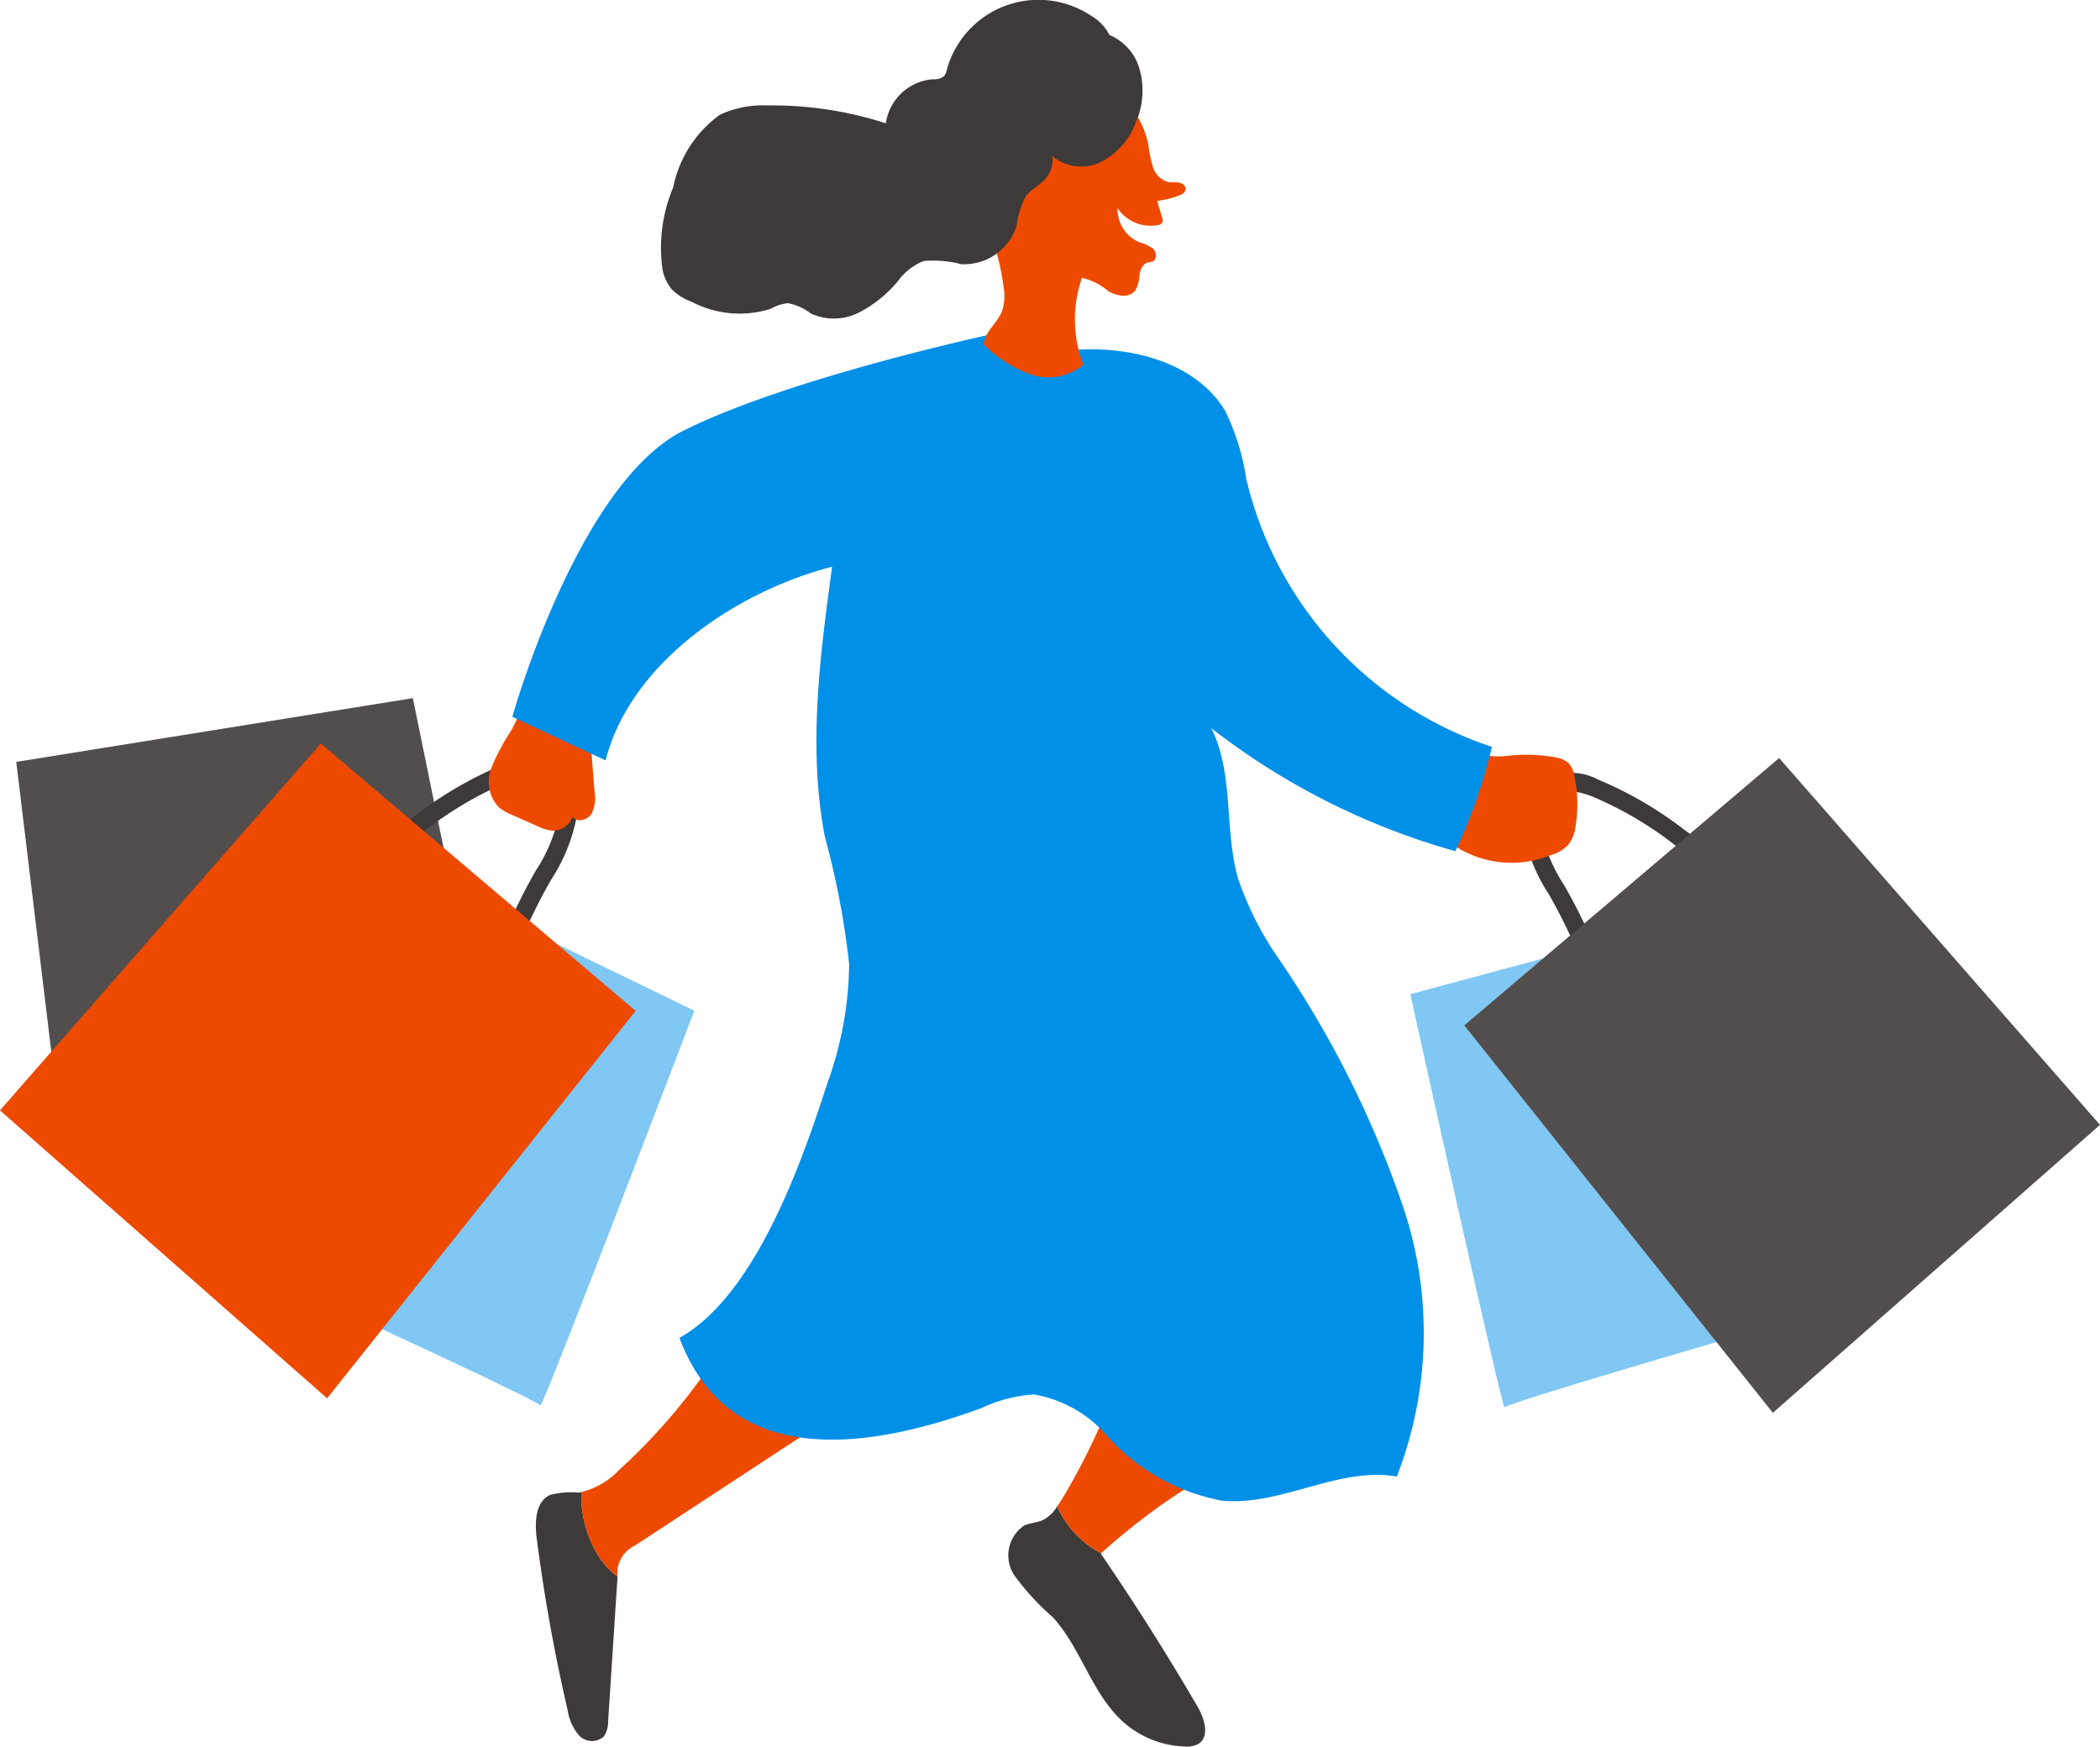
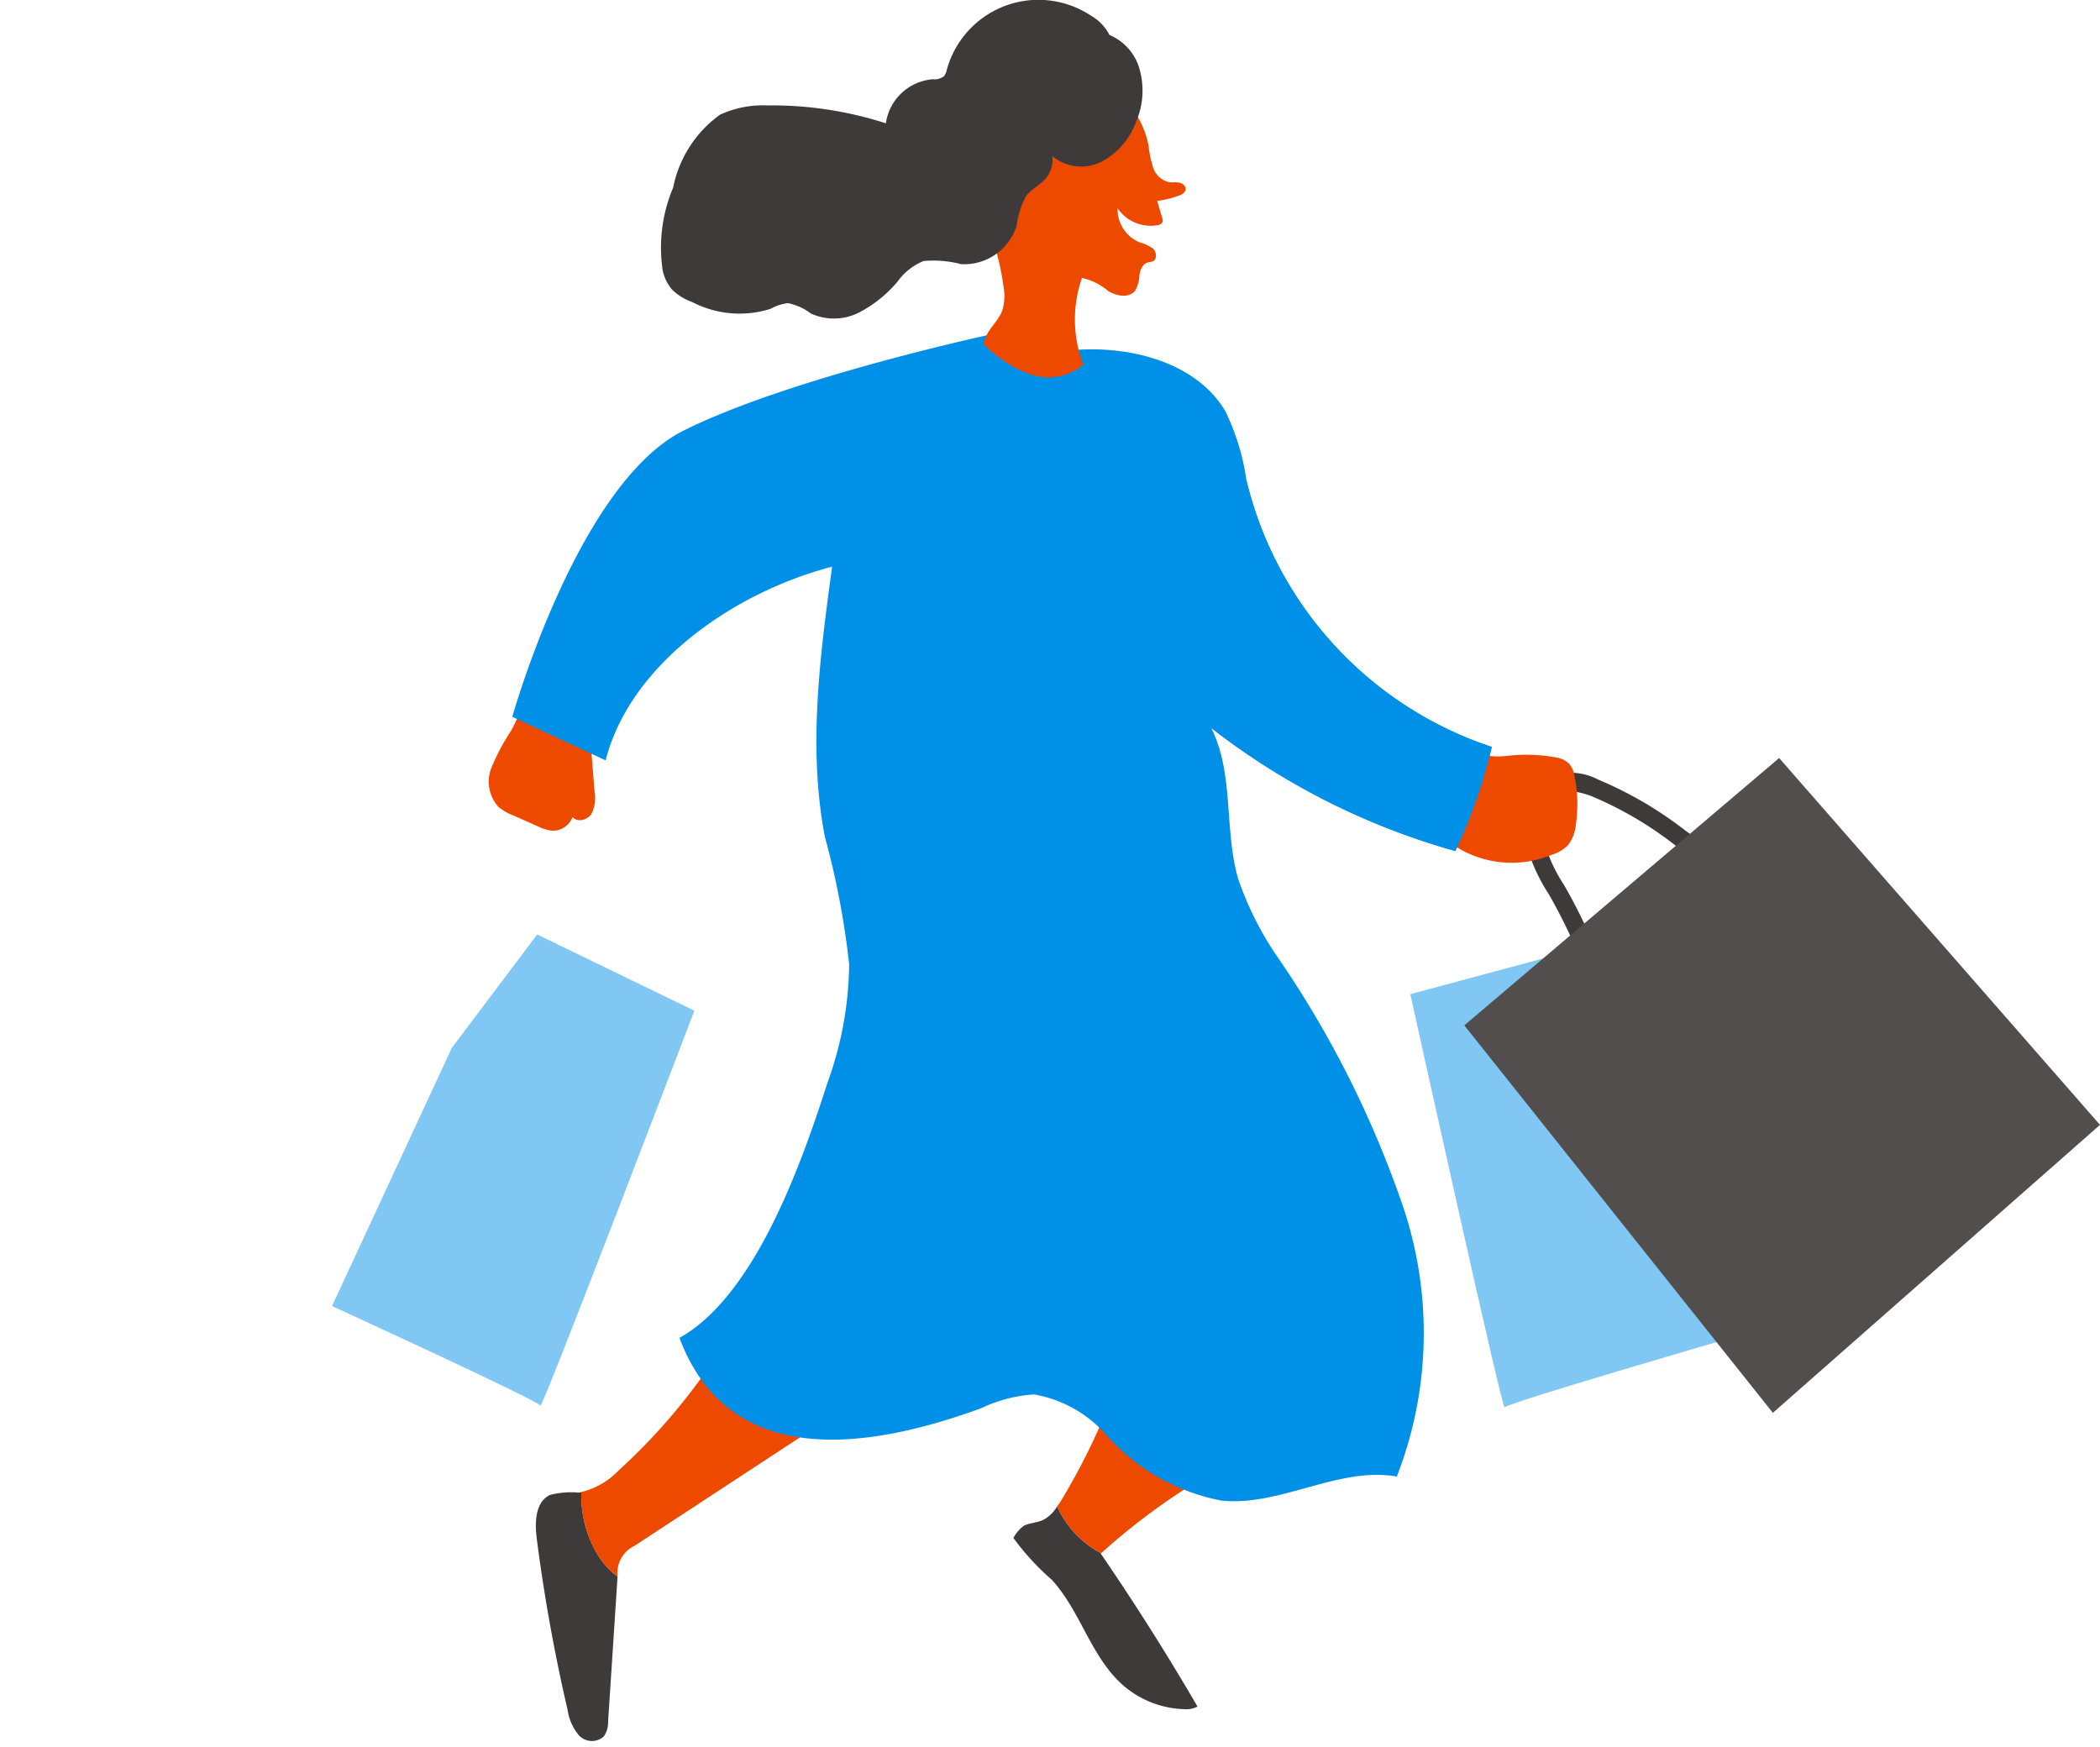
<svg xmlns="http://www.w3.org/2000/svg" width="80.164" height="66.681" viewBox="0 0 80.164 66.681">
  <g id="グループ_18" data-name="グループ 18" transform="translate(-1629.563 -2479.691)">
    <g id="グループ_15" data-name="グループ 15">
-       <path id="パス_1912" data-name="パス 1912" d="M1668.664,2537.93c.229-.1.491-.106.717-.21a1.366,1.366,0,0,0,.537-.52,3.729,3.729,0,0,0,1.681,1.789l-.017.014q1.953,2.85,3.693,5.839c.266.457.481,1.142.035,1.426a.914.914,0,0,1-.529.1,3.723,3.723,0,0,1-2.309-.909c-1.222-1.07-1.621-2.819-2.714-4.021a9.679,9.679,0,0,1-1.475-1.606A1.374,1.374,0,0,1,1668.664,2537.93Z" fill="#3e3a39" />
+       <path id="パス_1912" data-name="パス 1912" d="M1668.664,2537.93c.229-.1.491-.106.717-.21a1.366,1.366,0,0,0,.537-.52,3.729,3.729,0,0,0,1.681,1.789l-.017.014q1.953,2.85,3.693,5.839a.914.914,0,0,1-.529.1,3.723,3.723,0,0,1-2.309-.909c-1.222-1.07-1.621-2.819-2.714-4.021a9.679,9.679,0,0,1-1.475-1.606A1.374,1.374,0,0,1,1668.664,2537.93Z" fill="#3e3a39" />
      <path id="パス_1913" data-name="パス 1913" d="M1669.918,2537.2c.051-.074.107-.145.152-.221a25.224,25.224,0,0,0,1.934-3.939l4.247,2.63a24.821,24.821,0,0,0-4.652,3.319A3.729,3.729,0,0,1,1669.918,2537.2Z" fill="#ed4a00" />
      <path id="パス_1914" data-name="パス 1914" d="M1650.558,2536.765a3.2,3.2,0,0,1,1.1-.089c.034,0,.064-.018.1-.023a4.369,4.369,0,0,0,.563,2.295,3.07,3.07,0,0,0,.816.936l-.36,5.517a.985.985,0,0,1-.164.583.677.677,0,0,1-.954-.047,1.924,1.924,0,0,1-.429-.968q-.749-3.223-1.174-6.513C1649.972,2537.83,1649.987,2537.036,1650.558,2536.765Z" fill="#3e3a39" />
      <path id="パス_1915" data-name="パス 1915" d="M1652.318,2538.948a4.369,4.369,0,0,1-.563-2.295,2.947,2.947,0,0,0,1.437-.837,22.917,22.917,0,0,0,4.669-5.944l4.027,3.522-8.092,5.306a1.159,1.159,0,0,0-.661,1.164v.02A3.07,3.07,0,0,1,1652.318,2538.948Z" fill="#ed4a00" />
    </g>
    <g id="グループ_16" data-name="グループ 16">
-       <path id="パス_1916" data-name="パス 1916" d="M1646.875,2513.835c-.049-.1-1.552-7.491-1.552-7.491l-15.139,2.434,1.6,13.237,9.022-2.671" fill="#524e4d" />
-       <path id="パス_1917" data-name="パス 1917" d="M1647.9,2518.253l-.548-.4a14.22,14.22,0,0,0,1.6-2.822c.293-.636.6-1.293,1.067-2.107a6.075,6.075,0,0,0,.884-2.15,1.355,1.355,0,0,0-.321-1.219c-.442-.379-1.209-.171-1.63-.013a13.99,13.99,0,0,0-3.156,1.852l-.275.2c-.348.252-.348.252-.634.477l-.347.273a3.081,3.081,0,0,0-.879.906l-.6-.319a3.72,3.72,0,0,1,1.06-1.121l.346-.273c.3-.233.3-.233.657-.494l.275-.2a14.541,14.541,0,0,1,3.314-1.937,2.23,2.23,0,0,1,2.313.133,1.994,1.994,0,0,1,.552,1.825,6.654,6.654,0,0,1-.969,2.4c-.454.786-.753,1.429-1.04,2.051A15.045,15.045,0,0,1,1647.9,2518.253Z" fill="#3e3a39" />
      <path id="パス_1918" data-name="パス 1918" d="M1650.069,2515.367l6,2.909s-5.818,15.255-5.877,15.077-7.954-3.8-7.954-3.8l4.571-9.854" fill="#80c7f3" />
-       <path id="パス_1919" data-name="パス 1919" d="M1641.81,2508.078l12.018,10.206-11.778,14.792-12.488-10.993Z" fill="#ed4a00" />
    </g>
    <g id="グループ_17" data-name="グループ 17">
      <path id="パス_1920" data-name="パス 1920" d="M1691.389,2518.807a15.1,15.1,0,0,1-1.674-2.942c-.287-.622-.585-1.265-1.039-2.052a6.657,6.657,0,0,1-.969-2.4,2,2,0,0,1,.552-1.827,2.234,2.234,0,0,1,2.314-.131,14.619,14.619,0,0,1,3.314,1.935l.264.192c.368.265.368.265.661.5l.351.276a3.643,3.643,0,0,1,1.061,1.121l-.6.319a3.148,3.148,0,0,0-.881-.907l-.353-.277c-.281-.222-.281-.222-.636-.479l-.266-.191a13.967,13.967,0,0,0-3.156-1.851c-.418-.159-1.188-.369-1.63.011a1.362,1.362,0,0,0-.321,1.221,6.118,6.118,0,0,0,.884,2.15c.47.812.773,1.469,1.066,2.1a14.275,14.275,0,0,0,1.6,2.824Z" fill="#3e3a39" />
      <path id="パス_1921" data-name="パス 1921" d="M1691.582,2515.446l-8.182,2.2s3.517,15.943,3.6,15.776,8.426-2.591,8.426-2.591l-3.076-10.418" fill="#80c7f3" />
      <path id="パス_1922" data-name="パス 1922" d="M1697.479,2508.631l-12.018,10.206,11.778,14.793,12.488-10.994Z" fill="#524e4d" />
    </g>
    <path id="パス_1923" data-name="パス 1923" d="M1652.091,2507.8q.084,1.058.168,2.112a1.369,1.369,0,0,1-.112.842c-.151.245-.547.352-.727.127a.8.8,0,0,1-.776.524,1.577,1.577,0,0,1-.543-.165c-.321-.142-.642-.283-.962-.426a1.982,1.982,0,0,1-.544-.313,1.436,1.436,0,0,1-.273-1.5,8.359,8.359,0,0,1,.756-1.421,11.268,11.268,0,0,0,.607-1.36" fill="#ed4a00" />
    <path id="パス_1924" data-name="パス 1924" d="M1670.559,2493.054c2.156-.17,4.657.467,5.772,2.32a8.906,8.906,0,0,1,.814,2.658,14.231,14.231,0,0,0,9.364,10.175,19.5,19.5,0,0,1-1.391,3.974,27.052,27.052,0,0,1-9.32-4.7c.879,1.747.489,3.865,1.025,5.746a12.3,12.3,0,0,0,1.583,3.109,39.221,39.221,0,0,1,4.709,9.4,15.115,15.115,0,0,1-.231,10.326c-2.235-.389-4.434,1.147-6.691.919a7.855,7.855,0,0,1-4.312-2.407,4.752,4.752,0,0,0-2.851-1.647,5.545,5.545,0,0,0-2.016.528c-3.918,1.429-9.544,2.57-11.514-2.687,2.92-1.628,4.7-6.787,5.643-9.718a13.6,13.6,0,0,0,.835-4.544,31.245,31.245,0,0,0-.928-4.873c-.65-3.392-.187-6.886.278-10.307-3.7.959-7.7,3.69-8.647,7.394l-3.561-1.663s2.493-8.9,6.529-10.922,11.753-3.68,11.753-3.68A7.243,7.243,0,0,0,1670.559,2493.054Z" fill="#0090e8" />
    <path id="パス_1925" data-name="パス 1925" d="M1672.387,2483.4a3.4,3.4,0,0,1,1.017,1.84,4.8,4.8,0,0,0,.176.845.838.838,0,0,0,.605.56c.128.019.261-.006.39.019s.259.125.246.255-.146.2-.265.243a3.7,3.7,0,0,1-.821.2c.065.215.129.431.193.646a.242.242,0,0,1,.013.154.214.214,0,0,1-.138.115,1.522,1.522,0,0,1-1.579-.638,1.371,1.371,0,0,0,.83,1.3,1.6,1.6,0,0,1,.523.243c.141.133.163.413-.015.49a1.451,1.451,0,0,1-.177.038c-.2.053-.3.282-.327.486a1.225,1.225,0,0,1-.164.591c-.231.3-.707.209-1.028.014a2.335,2.335,0,0,0-1-.5,4.8,4.8,0,0,0,.052,3.316,2.087,2.087,0,0,1-2.011.368,4.766,4.766,0,0,1-1.788-1.144c.034-.493.525-.824.7-1.284a1.9,1.9,0,0,0,.051-.923,8.76,8.76,0,0,0-.365-1.623.754.754,0,0,0-.129-.264.814.814,0,0,0-.29-.186,3.312,3.312,0,0,1-1.329-.955,2.469,2.469,0,0,1-.312-2.076,5.452,5.452,0,0,1,1.03-1.9,6.124,6.124,0,0,1,1.338-1.34,2.91,2.91,0,0,1,1.784-.552,1.01,1.01,0,0,1,.388.09,1.267,1.267,0,0,1,.515.956" fill="#ed4a00" />
    <path id="パス_1926" data-name="パス 1926" d="M1671.356,2480.88a2,2,0,0,1,1.667,1.319,3.019,3.019,0,0,1-.113,2.192,2.781,2.781,0,0,1-1.3,1.474,1.718,1.718,0,0,1-1.877-.215,1.1,1.1,0,0,1-.249.853c-.223.26-.56.407-.762.683a3.473,3.473,0,0,0-.355,1.138,2.1,2.1,0,0,1-2.114,1.452,4.188,4.188,0,0,0-1.429-.12,2.234,2.234,0,0,0-.986.77,4.812,4.812,0,0,1-1.479,1.194,2.117,2.117,0,0,1-1.847.038,2.06,2.06,0,0,0-.873-.393,1.729,1.729,0,0,0-.655.214,3.921,3.921,0,0,1-3-.258,2.091,2.091,0,0,1-.777-.486,1.667,1.667,0,0,1-.347-.721,5.88,5.88,0,0,1,.4-3.162,4.512,4.512,0,0,1,1.783-2.779,3.9,3.9,0,0,1,1.809-.357,14.133,14.133,0,0,1,4.527.683,1.965,1.965,0,0,1,1.793-1.682.587.587,0,0,0,.43-.121.55.55,0,0,0,.1-.227,3.626,3.626,0,0,1,5.506-2.08,1.769,1.769,0,0,1,.874,1.243" fill="#3e3a39" />
    <path id="パス_1927" data-name="パス 1927" d="M1685.2,2508.115a2.876,2.876,0,0,0,1.882.435,6.274,6.274,0,0,1,1.961.074.9.9,0,0,1,.422.228.992.992,0,0,1,.207.494,5.314,5.314,0,0,1,.042,1.849,1.459,1.459,0,0,1-.3.767,1.48,1.48,0,0,1-.632.368,3.985,3.985,0,0,1-4.089-.643c-.555-.554-.9-1.342-1.586-1.713" fill="#ed4a00" />
    <path id="パス_1928" data-name="パス 1928" d="M1677.145,2498.032a14.231,14.231,0,0,0,9.364,10.175,19.5,19.5,0,0,1-1.391,3.974,27.052,27.052,0,0,1-9.32-4.7" fill="#0090e8" />
  </g>
</svg>